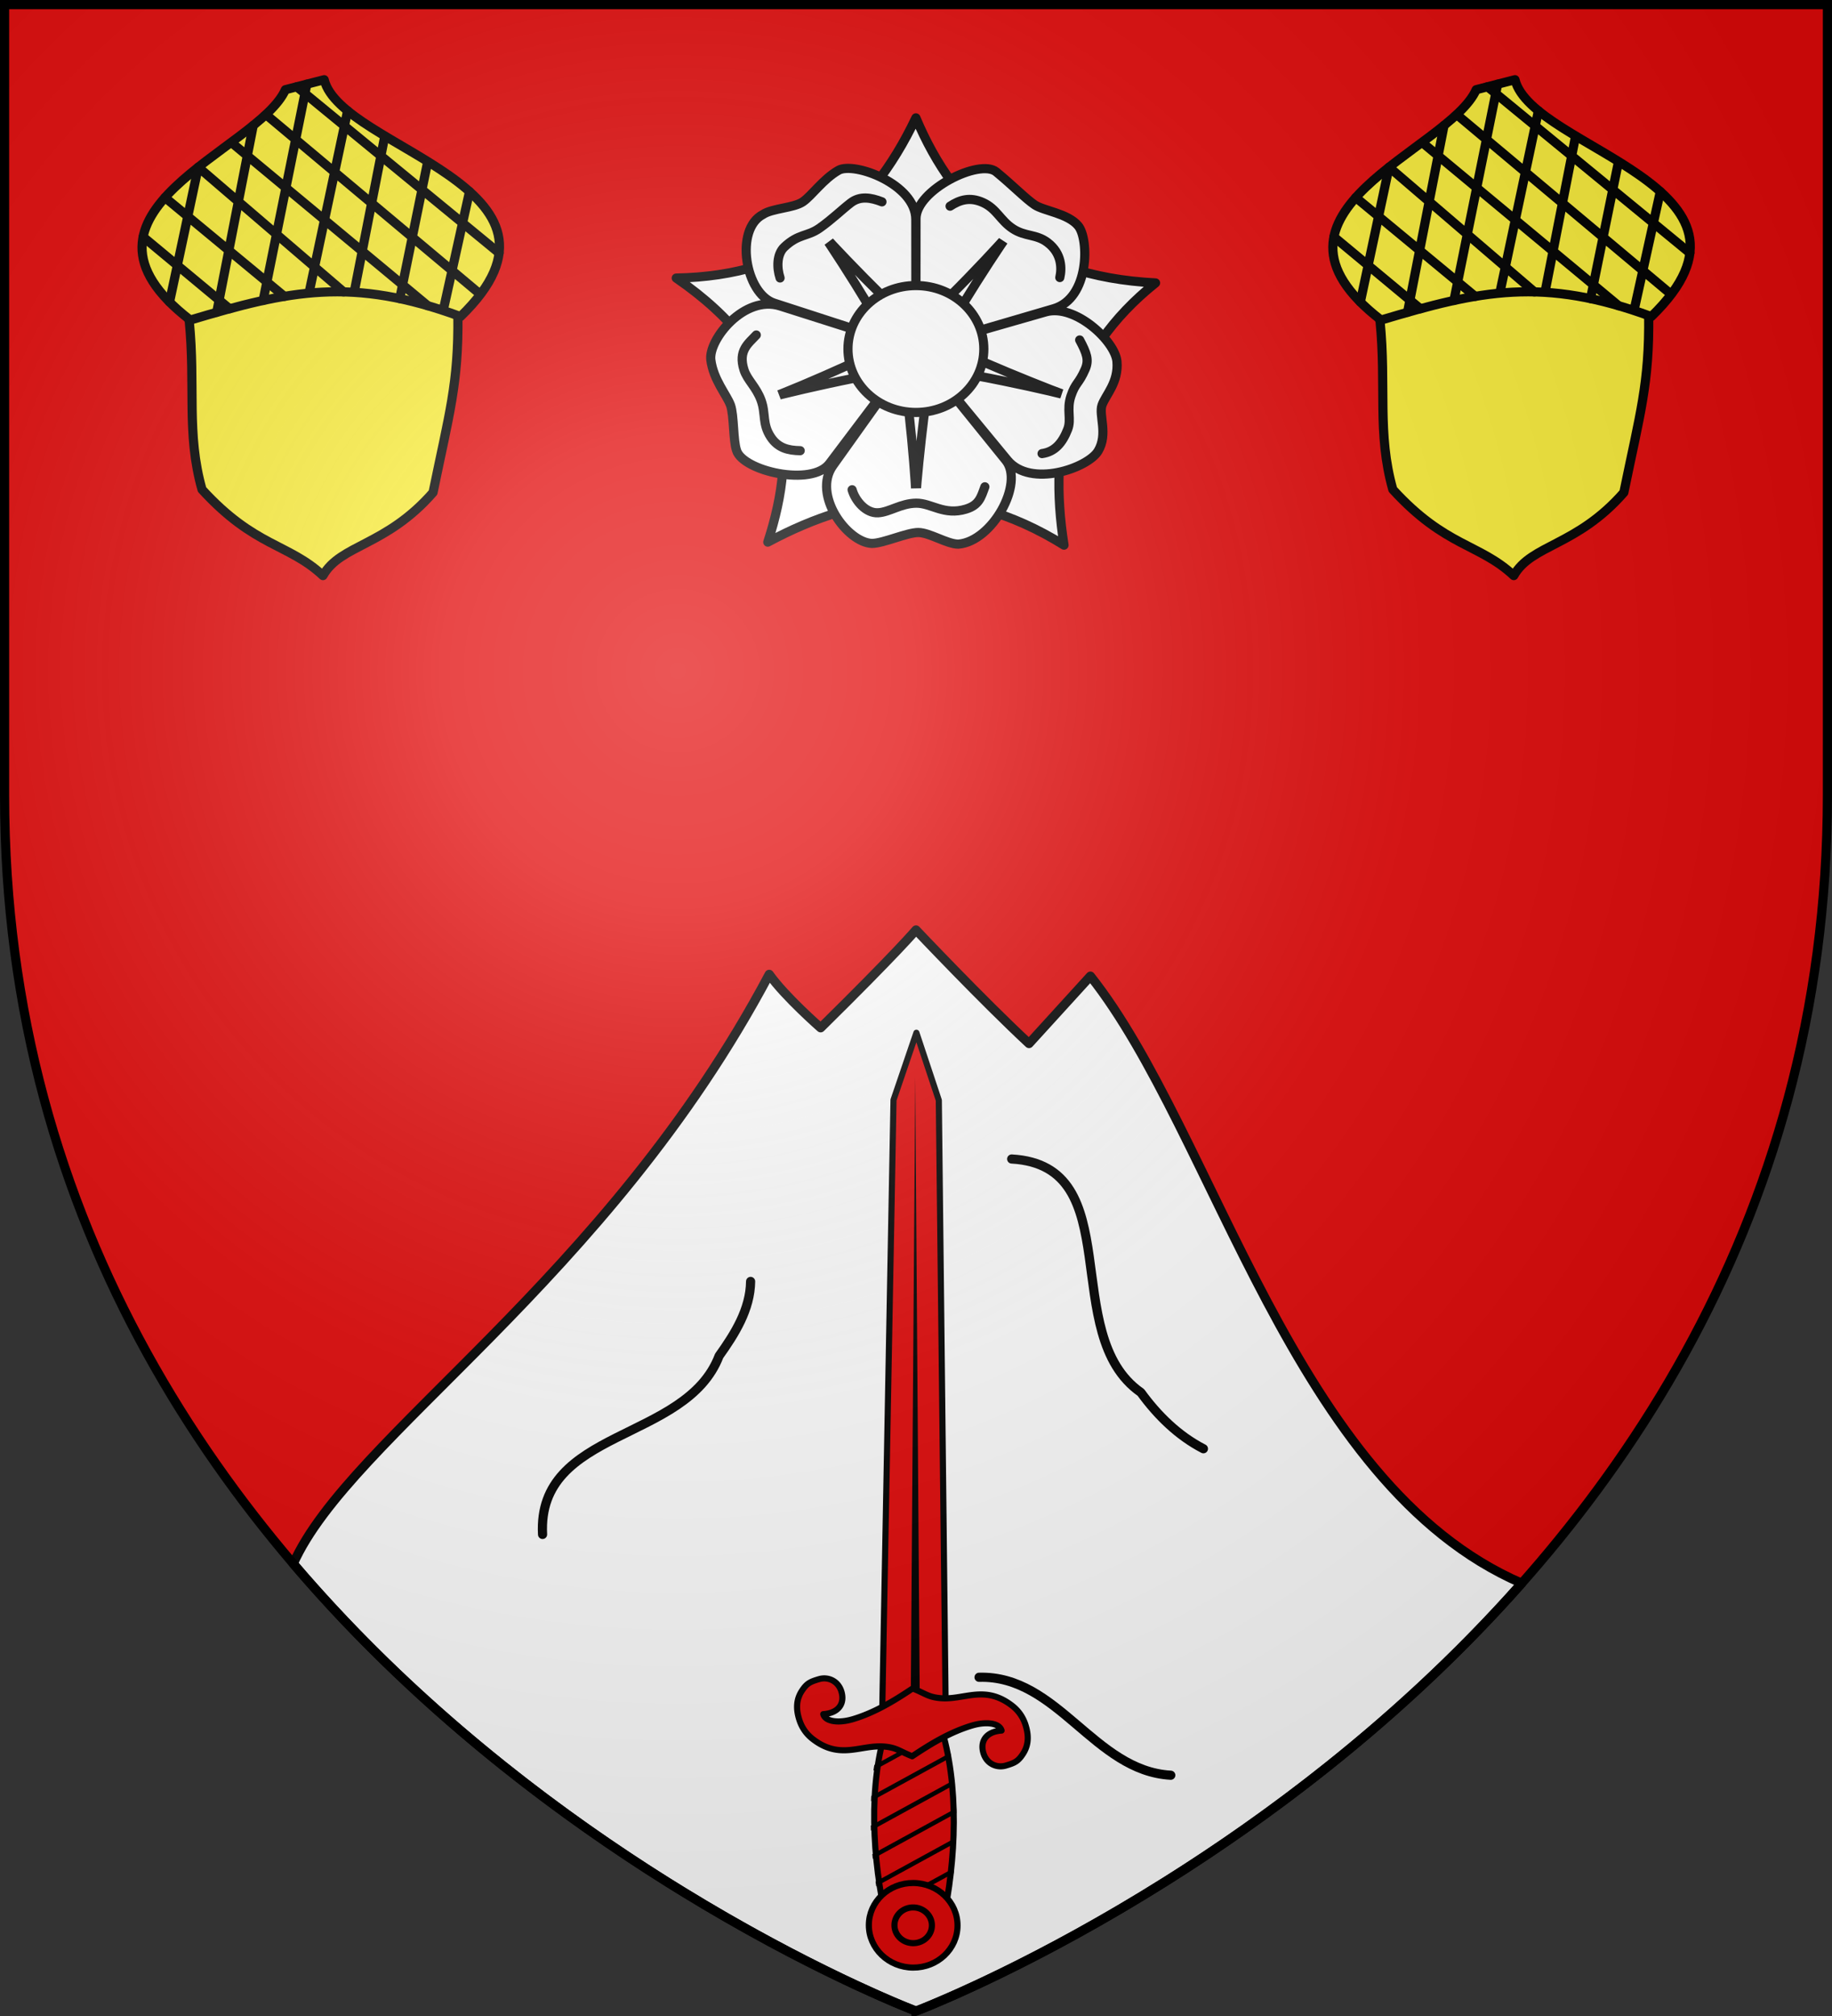
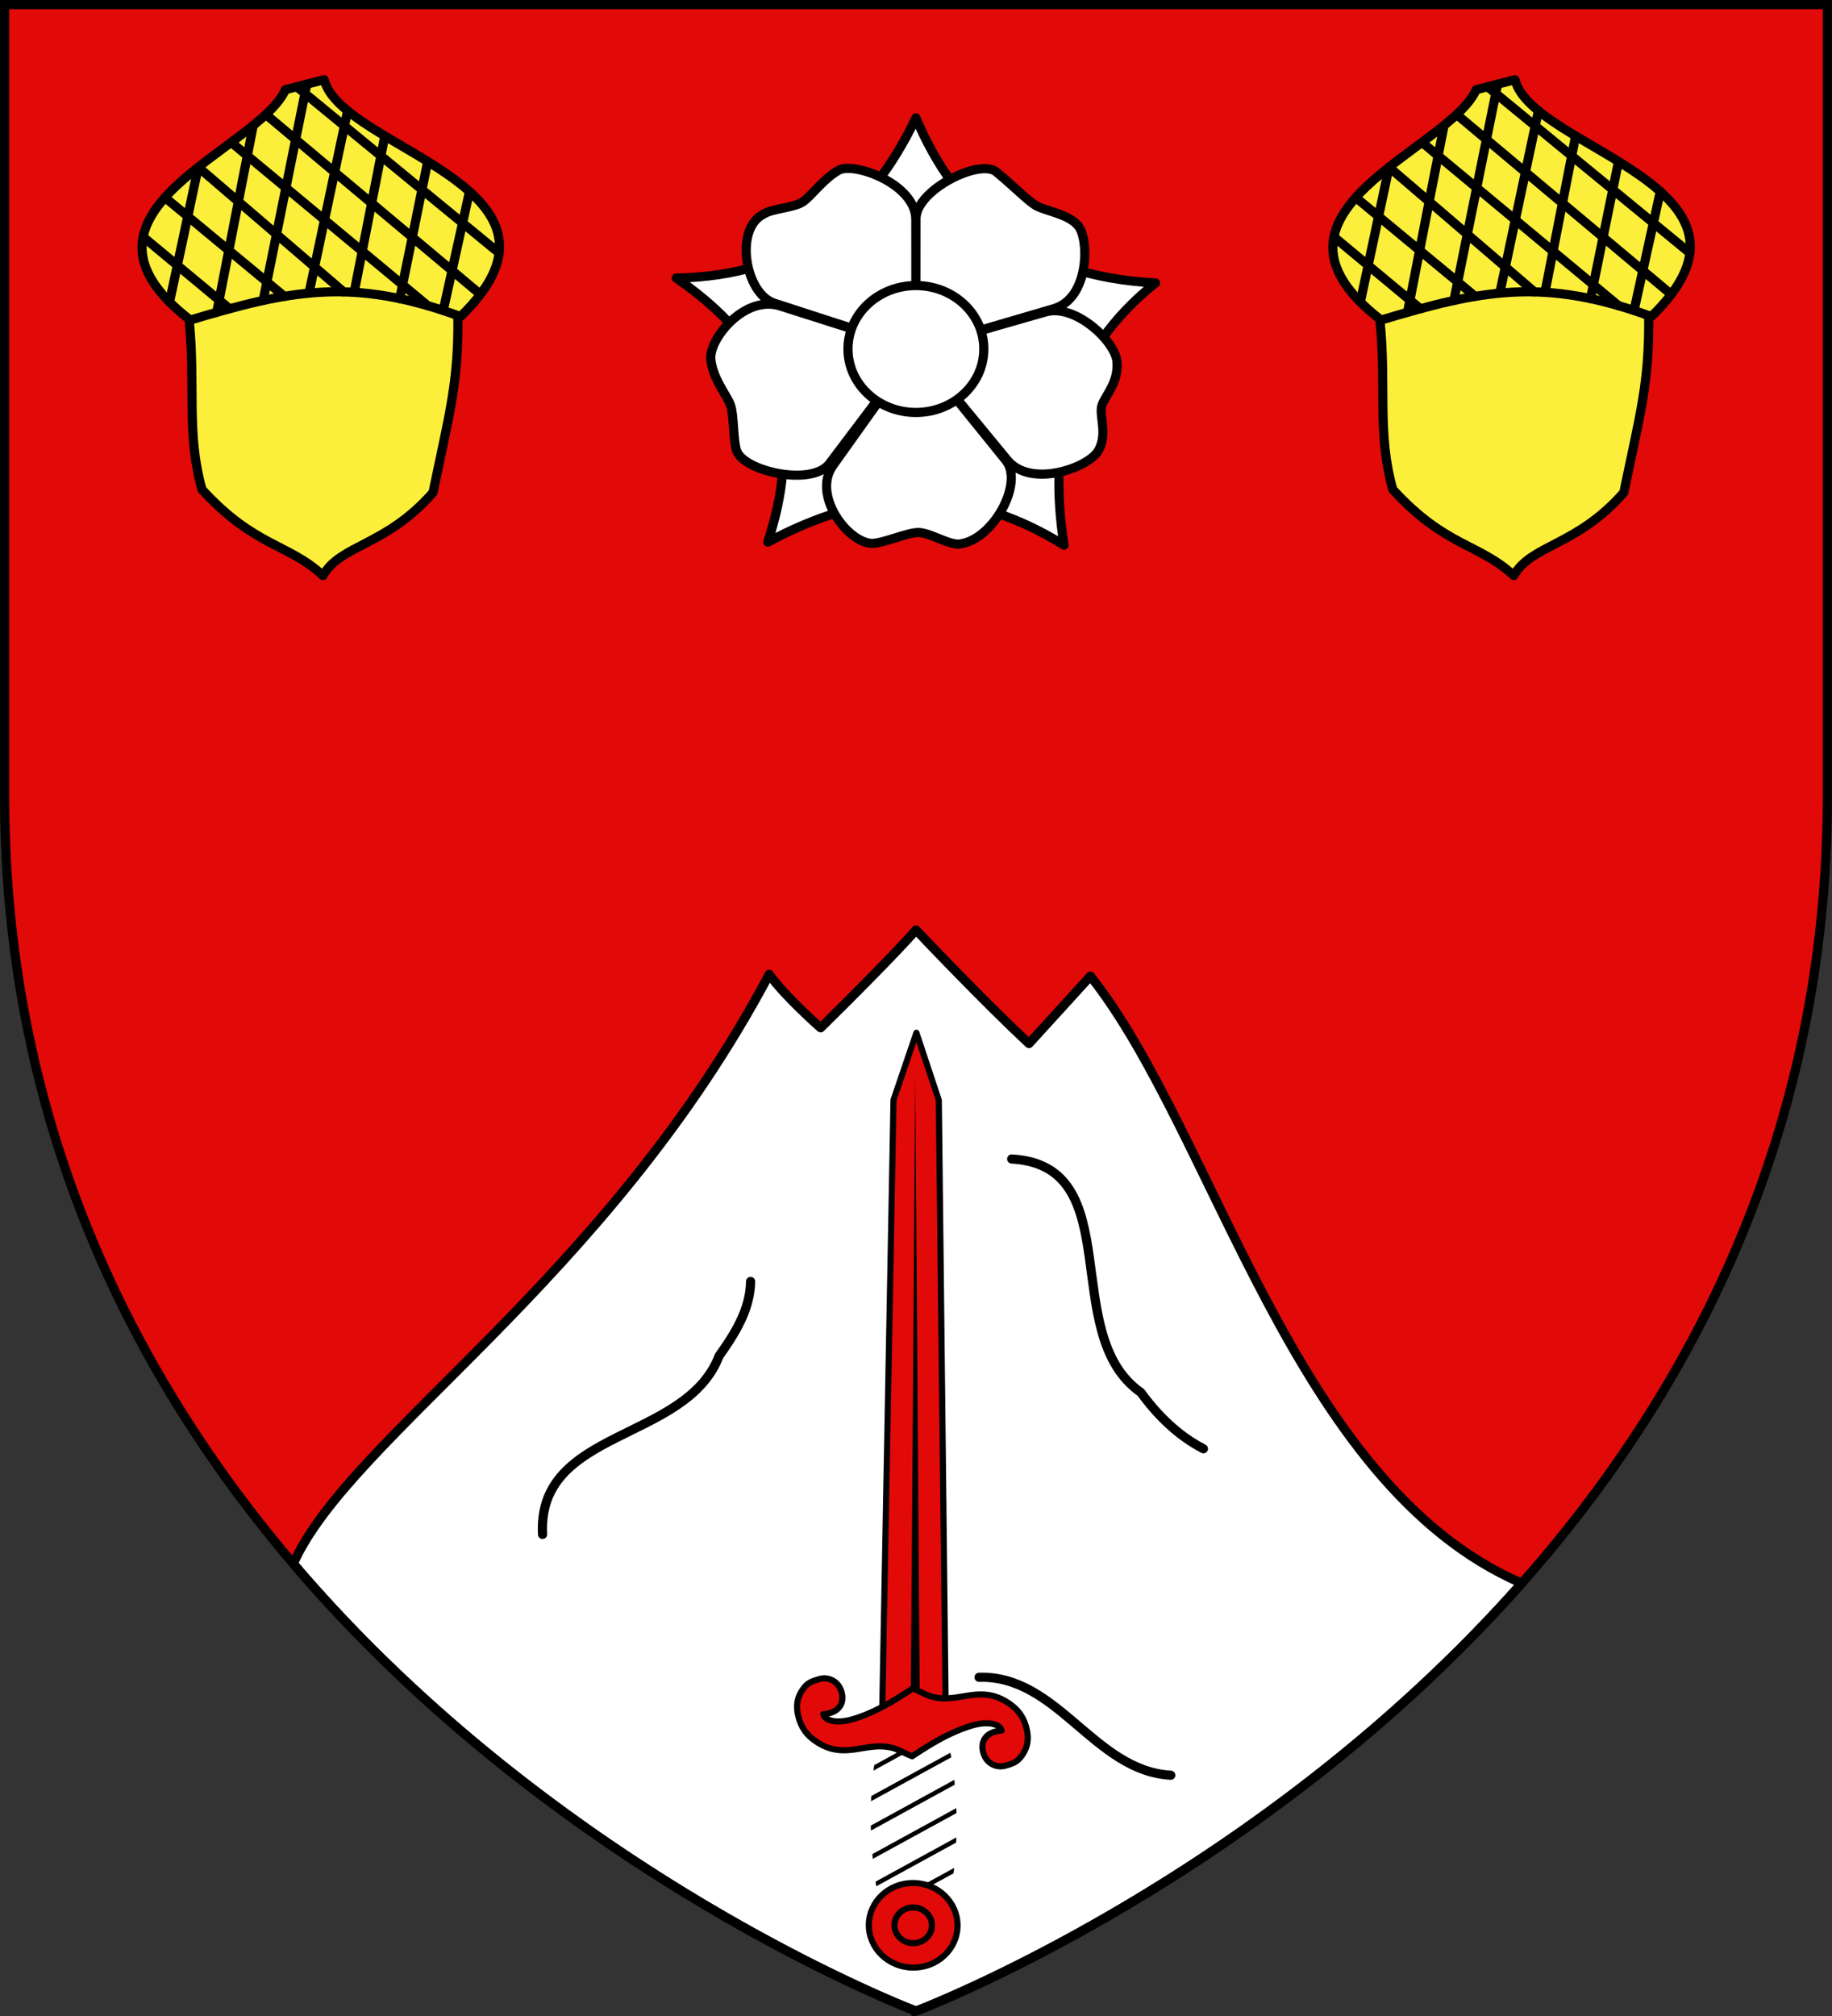
<svg xmlns="http://www.w3.org/2000/svg" xmlns:xlink="http://www.w3.org/1999/xlink" width="600" height="660">
  <rect width="100%" height="100%" fill="#333333" stroke="none" />
  <radialGradient id="c" cx="221.445" cy="226.331" r="300" gradientTransform="matrix(1.353 0 0 1.349 -77.63 -85.747)" gradientUnits="userSpaceOnUse">
    <stop offset="0" stop-color="#fff" stop-opacity=".314" />
    <stop offset=".19" stop-color="#fff" stop-opacity=".251" />
    <stop offset=".6" stop-color="#6b6b6b" stop-opacity=".125" />
    <stop offset="1" stop-opacity=".125" />
  </radialGradient>
  <path fill="#e20909" fill-rule="evenodd" d="M300 658.5s298.5-112.32 298.5-397.772V1.5H1.5v259.228C1.5 546.18 300 658.5 300 658.5" />
  <path d="M300 304.45s-6.022 7.204-31.225 32.036c0 0-11.658-10.182-16.85-17.504C198.733 419.167 114.47 470.494 96.058 511.924 183.496 614.519 300 658.396 300 658.396s111.646-42.053 198.379-140.072c-74.995-32.388-100.302-147.164-141.252-198.76l-20.111 22.075c-15-13.913-37.016-37.19-37.016-37.19" style="fill:#fff;fill-rule:evenodd;stroke:#000;stroke-width:3;stroke-linecap:round;stroke-linejoin:round" />
  <path fill="none" stroke="#000" stroke-linecap="round" stroke-linejoin="round" stroke-width="3" d="M320.648 549.11c25.84-.737 37.63 30.66 62.793 32.064m-52.105-201.74c38.521 2.157 15.09 57.458 42.308 76.43 5.424 7.479 12.215 14.159 20.486 18.428m-216.438 28.056c-1.853-34.762 46.997-30.157 57.826-58.453 5.125-7.18 10.213-15.241 10.312-24.38" />
  <g fill="#fff" stroke="#000" stroke-linecap="round" stroke-linejoin="round" stroke-width="2.935" transform="matrix(1.022 0 0 1.022 -3.308 3.214)">
-     <ellipse cx="296.746" cy="-108.653" rx="8.828" ry="8.242" transform="scale(1 -1)" />
    <ellipse cx="296.746" cy="-108.653" rx="52.084" ry="48.629" transform="scale(1 -1)" />
    <path d="M344.212 171.485c-5.177-32.755 1.267-61.587 29.336-83.996-41.314-2.09-64.135-22.825-76.802-52.877-15.073 31.703-38.9 50.671-76.802 51.316 36.84 25.356 39.195 54.392 29.336 84.592 29.919-16.056 61.108-20.048 94.932.965" />
    <path d="M231.03 112.125c.79 6.394 5.204 11.362 6.323 14.577 1.118 3.215.803 11.221 1.922 14.436 1.955 6.555 24.118 11.77 29.789 4.196l27.682-36.647-43.498-13.823c-11.496-3.653-23.014 10.797-22.217 17.26m40.924-60.72c-4.958 2.814-8.533 8.126-11.463 10.113s-9.822 2.052-12.75 4.039c-9.16 4.698-5.735 25.346 3.583 28.402l45.422 14.728-.029-41.559c-.008-11.309-19.805-18.535-24.763-15.722m76.798 17.782c-3.335-4.007-11.027-4.743-13.956-6.73-2.929-1.986-7.027-6.206-12.3-10.54-5.272-4.335-25.714 5.77-25.72 14.99l-.03 41.78 44.17-12.941c11.516-3.374 11.367-22.315 7.836-26.559m6.397 72.134c3.256-5.468.126-11.48 1.244-14.695 1.12-3.215 5.382-7.291 4.777-13.996-.585-6.487-13.367-18.512-22.777-15.882l-41.647 11.94 29.352 35.588c7.408 8.982 25.796 2.514 29.051-2.955m-72.51 29.61c3.62 0 11.236-3.496 14.856-3.496s9.239 3.73 12.86 3.73c10.867-.873 21.145-19.454 15.23-26.81l-28.839-35.668-26.592 37.3c-6.697 9.394 4.612 24.642 12.485 24.944" />
-     <path d="M247.31 125.029c0-.66 42.727-10.55 44.846-9.066 1.942 1.483 5.12 41.54 4.59 41.54s3.531-40.222 5.12-41.87c1.59-1.813 44.492 7.748 44.316 8.242-.177.495-39.902-15.495-40.785-17.473-.706-1.979 21.717-36.43 22.246-36.101.53.33-28.249 30.99-30.897 30.826-2.207 0-31.427-30.332-31.074-30.826.53-.33 23.13 34.782 22.246 36.76-.706 1.978-39.901 18.792-40.255 17.968z" />
    <ellipse cx="296.746" cy="-108.653" rx="21.769" ry="20.325" transform="scale(1 -1)" />
-     <path d="M245.598 104.168c-2.528 2.745-5.902 4.952-3.942 11.15 1.04 3.286 3.895 5.426 5.476 9.75s.282 7.537 3.114 11.81c2.349 3.545 5.675 4.289 9.422 4.35m26.203-79.716c-3.578-1.397-7.019-1.975-10.036.345-2.832 2.178-6.083 5.37-10 8.11S259.107 71.69 254.562 76c-2.393 2.27-2.439 6.553-1.344 9.9m89.647-.136c.66-2.84.725-7.694-3.916-11.215-3.67-2.785-7.163-1.816-11.164-4.448-4.002-2.631-5.146-6.378-9.539-8.359-4.235-1.91-7.477-.847-10.546 1.16m29.476 79.254c4.13-.584 6.527-3.439 8.222-7.783 1.257-3.22-.428-6.24 1.016-10.607s2.513-3.855 4.588-8.64c1.28-2.953.503-5.092-1.776-9.362m-72.923 47.976c1.017 3.56 4.43 7.596 8.33 7.375 3.663-.208 7.276-3.01 12.17-3.076s8.937 4.054 16.018 1.89c4.203-1.285 4.808-3.821 6.028-7.129" />
  </g>
  <g id="a" fill="#fcef3c" stroke="#000" stroke-linecap="round" stroke-linejoin="round" stroke-width="2.931">
    <path d="M59.616 99.102c-9.933-18.426 85.44-19.94 85.925-1.727.272 21.738-2.807 31.617-7.945 56.683-15.043 17.223-29.598 16.602-35.202 26.588-11.011-10.301-21.857-9.108-38.69-27.554-5.07-17.996-2.002-32.928-4.088-53.99" style="fill:#fcef3c;fill-rule:evenodd;stroke:#000;stroke-width:2.931;stroke-linecap:round;stroke-linejoin:round" transform="matrix(1.024 0 0 1.023 .928 3.64)" />
    <path d="m90.372 25.146 12.406-3.196c5.428 22.202 86.477 34.229 43.605 75.796-34.747-12.798-54.756-8.36-86.435 1.122-44.96-34.659 21.845-54.215 30.424-73.722" style="fill:#fcef3c;fill-rule:evenodd;stroke:#000;stroke-width:2.931;stroke-linecap:round;stroke-linejoin:round" transform="matrix(1.024 0 0 1.023 .928 3.64)" />
    <path fill="none" d="m140.904 95.552 8.357-37.803m-22.315 34.258 8.904-43.661M112.41 89.78l9.74-49.74M97.951 90.112l12.325-58.203M83.254 92.6l13.972-69.215M68.413 96.39l11.674-59.808m-26.77 56.503 9.187-43.145m10.013 45.31L44.866 72.254M90.045 91.29 51.86 59.653m57.136 30.197L62.504 49.939m73.392 44.332L73.212 42.13m79.178 48.216L84.595 33.473m74.127 43.937-64.717-53.2" transform="matrix(1.024 0 0 1.023 .928 3.64)" />
  </g>
  <g stroke-width="1.998">
-     <path fill="#e20909" stroke="#000" stroke-linecap="round" stroke-linejoin="round" d="M291.472 632.024c2.218 9.857 14.07 10.38 16.559.112 4.845-19.983 6.568-44.548 1.24-64.572s-14.11-20.083-19.582-.132-3.292 44.57 1.783 64.592" transform="matrix(1.001 0 0 1.001 -.479 .44)" />
    <path fill="#e20909" stroke="#000" stroke-linecap="round" stroke-linejoin="round" d="m289.062 562.656 20.872.141-2.29-203.398-7.333-22.078-7.492 21.978z" transform="matrix(1.001 0 0 1.001 -.479 .44)" />
    <path fill-rule="evenodd" d="m298.241 561.91 1.51-209.498 1.516 209.518z" />
    <path d="M293.437 642.804a48 48 0 0 1-.563-1.356l15.84-8.667q-.242.962-.496 1.92zm-2.745-8.101q-.198-.721-.389-1.445l20.72-11.354q-.164.932-.338 1.86zm-2.066-8.458c-.107-.496-.222-.992-.325-1.49l24.193-13.237q-.092.885-.195 1.771zm-1.639-8.71a153 153 0 0 1-.23-1.519l26.451-14.484q-.029.849-.07 1.697zm-1.134-8.976c-.05-.523-.107-1.042-.152-1.564l27.51-15.064c.02.547.029 1.09.041 1.638zm-.613-9.26c-.017-.544-.03-1.093-.041-1.637l27.352-14.975c.057.525.102 1.054.152 1.579zm.035-9.614c.022-.566.04-1.132.069-1.698l25.9-14.173.123.527c.059.327.115.65.17.978zm.777-10.016c.097-.602.19-1.21.29-1.816l22.836-12.511q.21.719.404 1.445z" />
    <g fill="#e20909" stroke="#000" stroke-linecap="round" stroke-linejoin="round">
      <path d="M313.766 629.338c.031-7.64-6.443-13.879-14.458-13.933s-14.534 6.097-14.559 13.737c-.03 7.64 6.444 13.88 14.46 13.934 8.014.054 14.533-6.098 14.557-13.738" transform="matrix(1.001 0 0 1.001 -.479 .44)" />
      <path d="M305.381 629.282c.013-3.225-2.72-5.858-6.102-5.881s-6.134 2.573-6.145 5.798c-.012 3.225 2.72 5.858 6.103 5.88s6.134-2.573 6.144-5.797M261.596 560.55c-.765-3.405-.124-5.937 1.278-8.057 1.585-2.398 2.682-2.916 5.617-3.774 2.935-.857 6.43.603 7.386 4.45.955 3.846-1.284 6.694-6.044 7.008.58 2.285 4.635 3.154 9.734 1.634 7.001-2.088 13.412-5.946 19.511-10.037 4.169 1.664 5.051 2.774 8.868 3.156 7.891.79 14.656-4.537 23.705 2.505 2.263 1.761 3.613 3.957 4.343 6.224 1.348 4.184.746 7.155-.856 9.578-1.585 2.398-2.682 2.916-5.617 3.773s-6.43-.602-7.386-4.449 1.283-6.695 6.043-7.009c-.579-2.284-4.634-3.154-9.733-1.633-7.001 2.088-13.412 5.946-19.511 10.036-4.169-1.663-5.051-2.773-8.868-3.155-7.891-.79-14.657 4.537-23.706-2.506-2.262-1.76-3.612-3.957-4.342-6.224a18 18 0 0 1-.422-1.52" transform="matrix(1.001 0 0 1.001 -.479 .44)" />
    </g>
  </g>
  <use xlink:href="#a" width="100%" height="100%" transform="translate(390)" />
-   <path fill="url(#c)" fill-rule="evenodd" d="M300 658.5s298.5-112.32 298.5-397.772V1.5H1.5v259.228C1.5 546.18 300 658.5 300 658.5" />
  <path fill="none" stroke="#000" stroke-width="3" d="M300 658.397S1.5 545.98 1.5 260.277V1.5h597v258.778c0 285.7-298.5 398.12-298.5 398.12z" />
</svg>